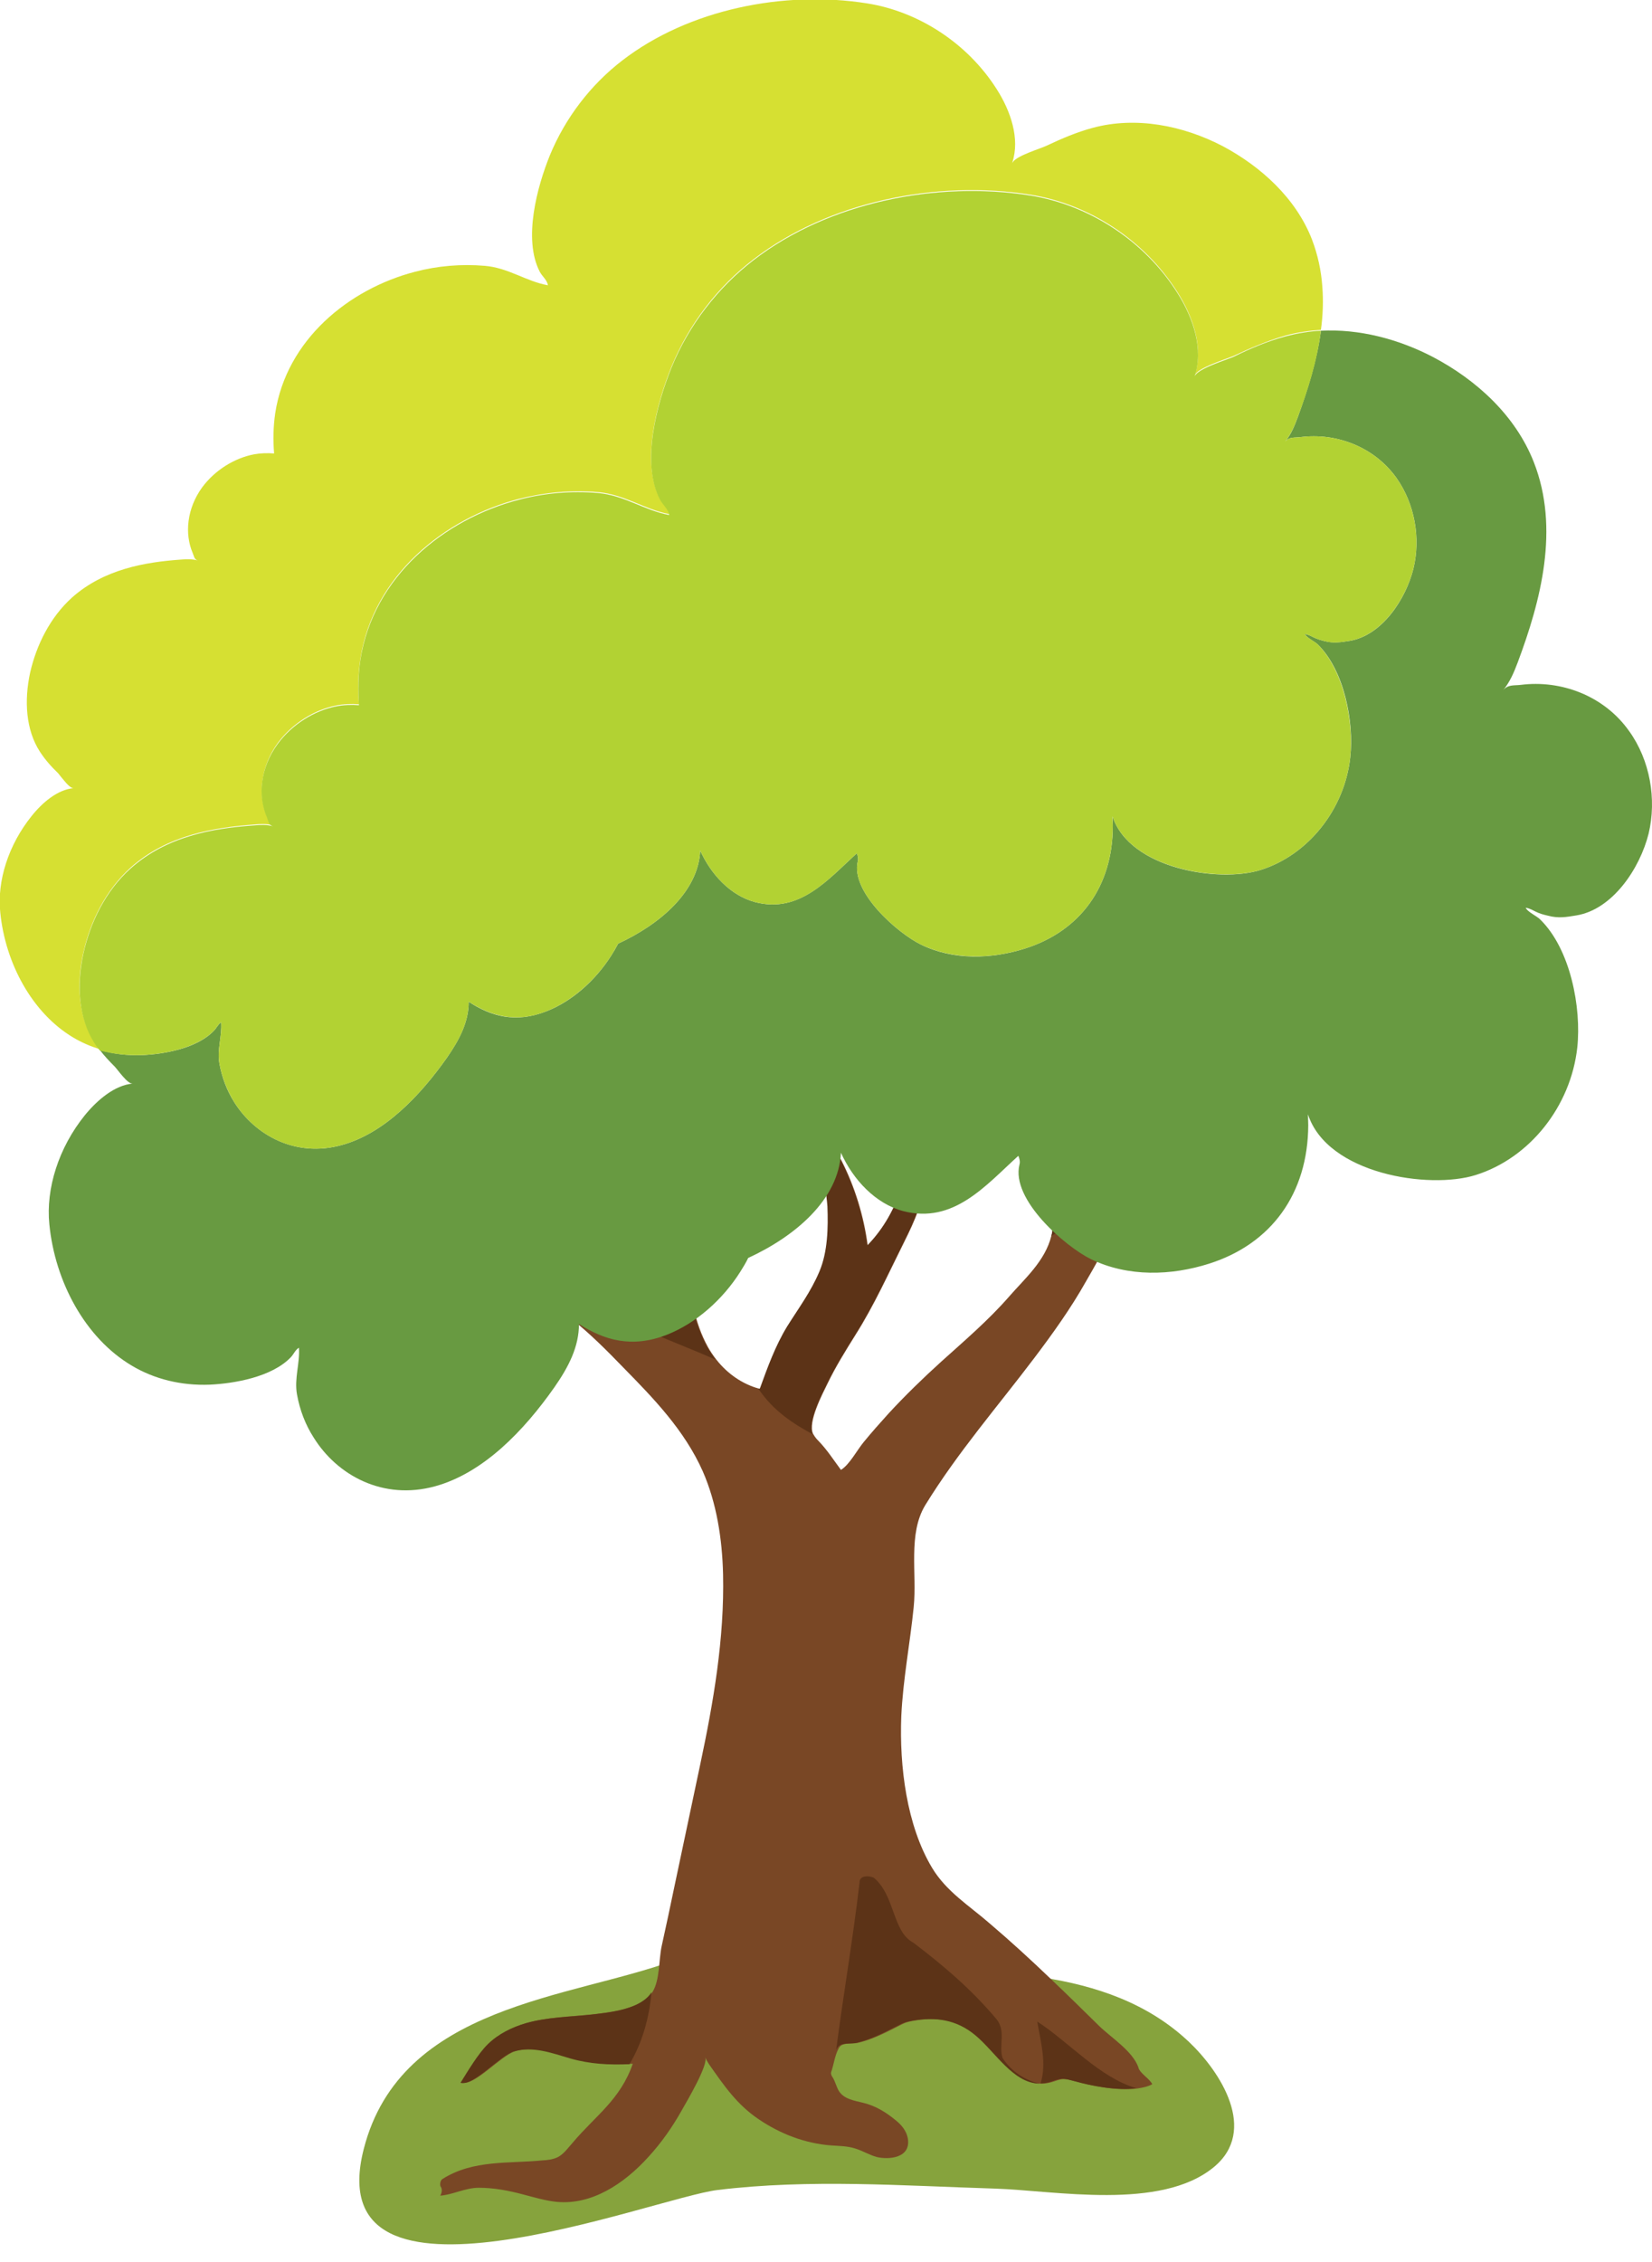
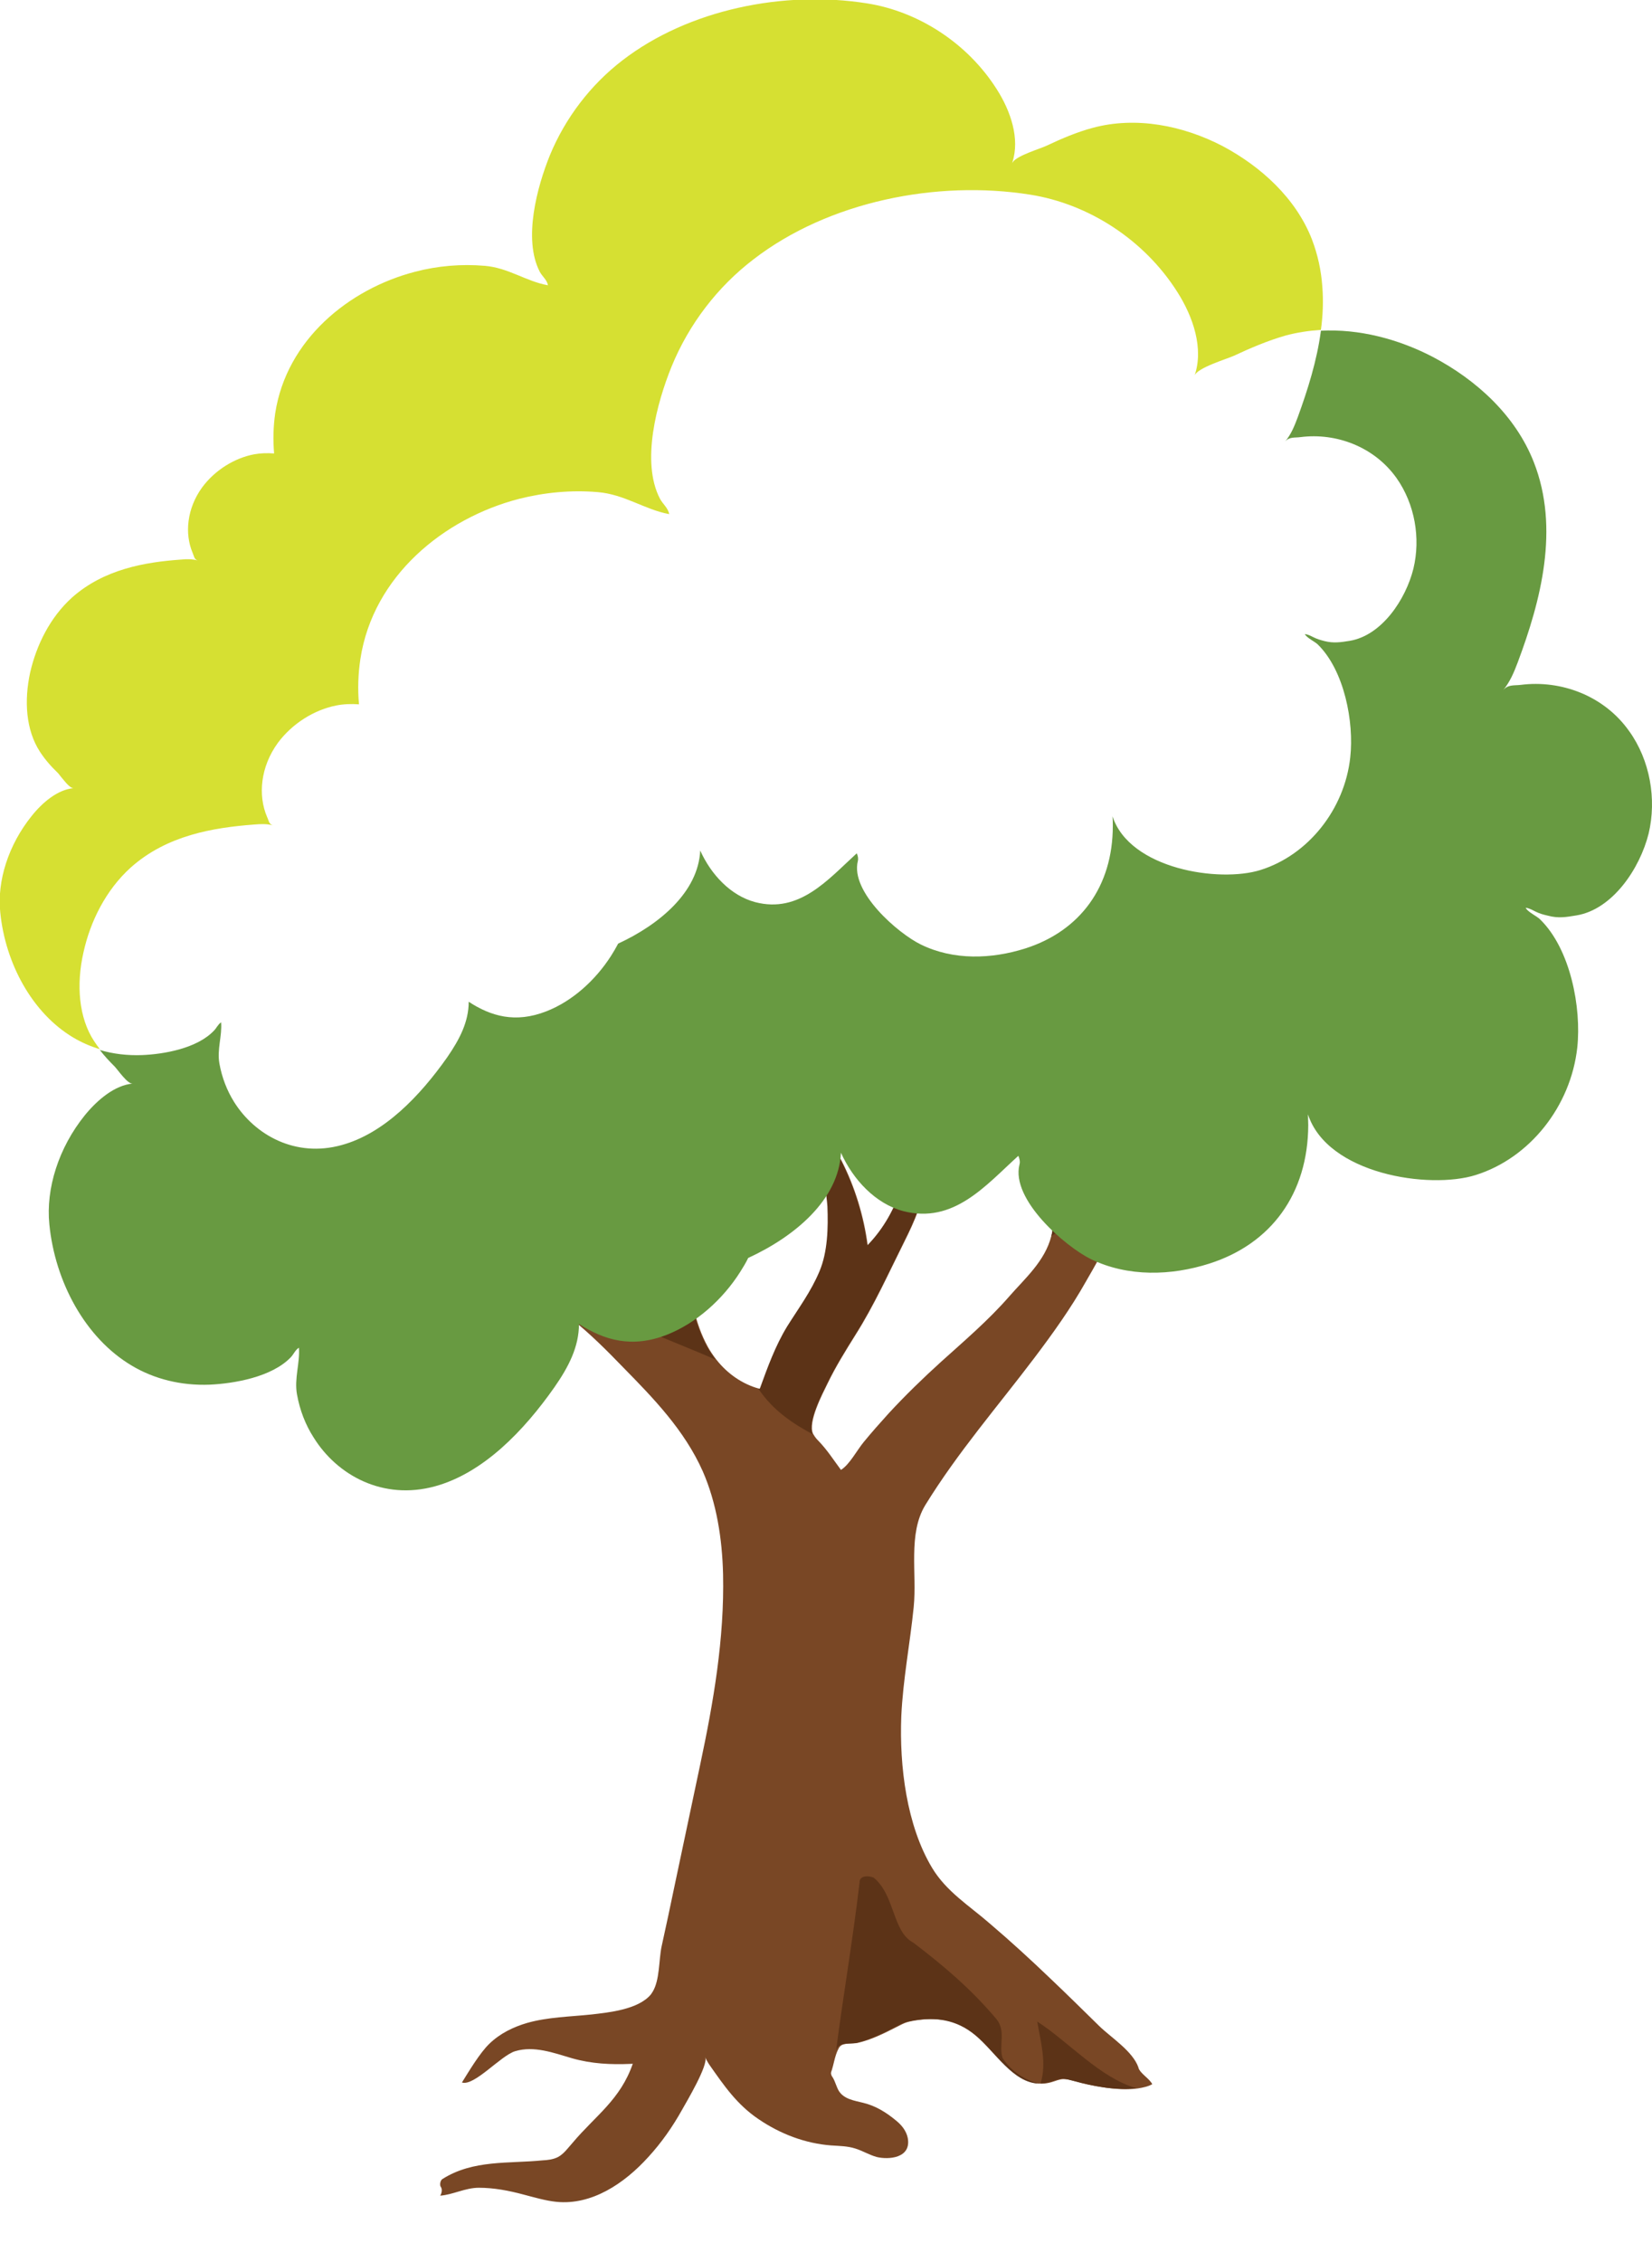
<svg xmlns="http://www.w3.org/2000/svg" enable-background="new 0 0 585.8 801.5" viewBox="0 0 585.8 801.5">
-   <path d="m239.4 694.6c-36.9 13.7-97.2 15.6-110.4 66.9-16.6 64.6 102.5 17.4 125.4 14.6 32.7-4 65.7-1.5 98.5-.5 21.3.7 58.7 7.9 77.5-7.6 15.8-13 2.4-33.8-8.8-44.4-14.7-13.9-33.2-19.9-51.8-22.8-44.2-7-89-7-133.5-5z" fill="#86a33d" />
  <path d="m392.2 370.3c-1.6-2.9-3.4-6-6-7.7-1.3-.9-6.2-1.7-6.6-3.8-.1-.7-1.2-.9-1.2-.1-.3 4.2 1.9 7.9 3.2 11.9 1 3.4 2.7 6.5 3.6 9.9 1.1 4.2 1.1 8.9 1.3 13.2.3 7.9 0 15.8-2.3 23.3-.3.9-.6 1.8-.9 2.6 0-.1 0-.1 0-.2-1-7.6-3.2-14.9-6.4-21.5-2.8-5.8-6-11.9-10.6-16.1-2.1-1.9-4.5-4-6.9-5.5-1.4-.9-8-4.4-8.7-1.9-.6 2.1 5.3 8.5 6.4 10.2 4.7 7.1 9 14.6 11.9 22.9 2.1 6.1 3.4 12.5 4.1 18.9.4 3.2.6 6.5.1 9.7-.1.6-.2 1.3-.4 1.9-2.2 8.9-9.5 15.2-14.9 21.4-7.4 8.5-16 15.8-24.2 23.2-6.4 5.8-12.7 11.9-18.6 18.3-3 3.3-6 6.7-8.8 10.1-2.4 2.9-5.1 8.1-8.1 9.9-2.6-3.5-4.9-7.1-7.9-10.2-.7-.7-1.3-1.4-1.8-2.3-.1-.1-.1-.2-.2-.3-1.9-4.2 3.4-14.2 5.2-17.9 2.9-6 6.4-11.6 9.9-17.2 6.7-10.6 11.7-21.8 17.4-33.2 3.5-7 6.7-14.3 7.6-22.3.8-6.6-.1-17.2-5.4-21.3-.2-.1-.7 9.8-.7 10.5-.2 4.5-.9 8.9-2.2 13.1-2.4 8.3-6.7 15.8-12.4 21.6-1.4-10.6-4.6-20.9-9.3-30.1-2.1-4-5.4-8.4-9.4-7.6 2-.4 4.5 21.7 4.6 23.8.3 7.6.1 16.1-2.8 23-3 7.2-7.5 13.2-11.5 19.6-4.2 6.9-6.9 14.4-9.7 22.1-.2 0-.3-.1-.5-.1-5.8-1.6-11.1-5.2-15.1-10.3-1.1-1.4-2.1-2.9-3-4.5-9.3-16.9-8.2-42.2-2.3-60.2 2.5-7.7 6.1-16.3 3-23.8-6.3 12.3-12.2 24.9-16 38.4-3.7 13.2-5.5 27.3-3.5 40.9.1.4.1.8.2 1.1-.1-.4-9.5-4.9-13.7-7.1-.9-.5-1.5-.8-1.8-1-.1-.1-.2-.1-.2-.2-5-3.9-9.4-8.7-12.9-14.3-8-12.5-10.6-29-7.4-44 .8-4 4.8-11.5 3.5-15.3-2.7-8.1-11.5-2.3-13 3.3-.9 3.6-1.9 7.2-2.5 10.8-2.3 12.6.4 25 3.5 37.1.2.8.4 1.6.6 2.5-4-1.9-7.7-4.6-10.5-8.3-4.8-6.2-7-14.5-7.3-22.8-.5-10.9 2.8-21.4 1.6-32.3-1.2-10.8-5.8 1.1-7 5.2-1.4 4.9-3.3 9.3-4.2 14.4-1.9 11.2-1.7 21.3 1.5 32.2 2.2 7.6 7.4 13.7 13 18.2 7.2 5.7 16.3 7.4 23.8 12.8 1.2.8 2.3 1.7 3.4 2.6 6.4 5.1 12.4 11.1 18.2 17.1 10.7 10.9 21.7 22.2 28.2 36.8 4.9 11.2 6.9 23.9 7.2 36.5.5 22.8-3.4 45.3-8.1 67.4-3 14.3-6.1 28.7-9.1 43-1.5 7.2-3 14.3-4.6 21.5-1 4.7-.6 11.9-3.2 16.1-.2.3-.4.6-.6.9-4.5 5.4-15.1 6.4-21.1 7.1-7.6.8-15.4.9-22.8 3-4.8 1.4-9.6 3.7-13.4 7.4-3.4 3.3-7.2 9.7-9.7 13.7 4.4 1.4 13.8-9.6 18.9-11.1 6.7-2 13.6.6 20.1 2.5 7 2 13.8 2.3 20.9 2h.2c.2 0 .3 0 .5-.1-4.4 12.8-13.3 18.5-21.3 28-1.7 1.9-3.2 4.1-5.4 5.2-1.7.8-3.5 1-5.4 1.1-11.9 1.2-24.5-.3-35.4 6.6-.7.4-1 1.8-.7 2.6.8 1 .4 2.5-.1 3.3 4.4-.3 8.9-2.8 13.7-2.8 5.3 0 10.6 1 15.8 2.4 3.9 1 7.8 2.2 11.8 2.6 12.4 1.2 23.9-6.4 32.5-15.9 4.6-5 8.6-10.7 12-16.8 1.5-2.7 9.3-15.7 8.2-18.6.3.9.8 1.7 1.3 2.5 5.4 7.7 9.9 14.3 17.6 19.5 7.8 5.3 16.6 8.6 25.7 9.3 2.9.2 5.8.2 8.6 1.1 2.6.8 5 2.3 7.6 3 4.1 1 12.3.5 11-6.7-.5-2.5-2.1-4.5-3.9-6-3.7-3.1-7.4-5.4-11.9-6.5-3.2-.8-6.9-1.3-8.7-4.3-.8-1.4-1.2-3.1-2-4.5-.3-.4-.6-.9-.7-1.4s.1-1 .3-1.5c.5-1.5 1.1-5 2.1-7 .3-.6.5-1.1.9-1.4 1.2-1.2 4.4-.8 6-1.1 4.9-1.1 9.5-3.4 14-5.7 1-.5 1.9-1 2.9-1.4s2.1-.6 3.1-.8c8.2-1.4 15.7-.5 22.5 5.2 7 5.8 13.3 16.9 22.6 17.1h.5c1 0 2.1-.2 3.2-.5 1.4-.4 2.7-1 4.1-1.1 1.7-.1 3.3.5 5 .9 5.3 1.5 14.7 3.4 21.6 2.4 1.9-.3 3.7-.7 5.1-1.5-1-2-4.3-3.8-4.9-5.8v-.1c-2-5.8-9.8-10.7-13.9-14.7-5.8-5.7-11.6-11.4-17.5-17-7-6.7-14.1-13.2-21.4-19.4-7.1-6.2-15.3-11.2-20.4-19.7-9-15-11.6-35.9-10.9-53.7.6-13 3.1-25.8 4.4-38.7 1.2-11.9-2.1-25.9 4.1-36.1 11.5-18.7 25.7-35 38.7-52.2 6.5-8.6 12.9-17.5 18.3-27.1 3.1-5.4 6.9-11.7 9.1-18.4 1.4-4.4 2.2-8.8 1.6-13.3-.1-.4-.2-.9-.3-1.2 2.2-7.5 2.6-16.2 2.5-23.2-.9-9.6-1.4-19.4-5.8-27.7z" fill="#794725" />
  <g fill="#5c3317">
-     <path d="m209.2 714c-7.6.8-15.4.9-22.8 3-4.8 1.4-9.6 3.7-13.4 7.4-3.4 3.3-7.2 9.7-9.7 13.7 4.4 1.4 13.8-9.6 18.9-11.1 6.7-2 13.6.6 20.1 2.5 7 2 13.8 2.3 20.9 2 4.5-7.4 7.1-16.6 7.8-25.5-.2.3-.4.6-.6.9-4.5 5.5-15.1 6.4-21.2 7.1z" />
    <path d="m355.5 729.3c-1.4-4.5 1.3-9.4-2.1-13.7-9-10.7-18.8-19-29.6-27.2-7.4-3.9-6.4-16.8-14-23-2.1-.9-5.1-.6-5 1.7-2.4 20.5-5.8 40-8.3 59.4.3-.6.5-1.1.9-1.4 1.2-1.2 4.4-.8 6-1.1 4.9-1.1 9.5-3.4 14-5.7 1-.5 1.9-1 2.9-1.4s2.1-.6 3.1-.8c8.2-1.4 15.7-.5 22.5 5.2 7 5.8 13.3 16.9 22.6 17.1-5.1-1.3-9.8-4.2-13-9.1z" />
    <path d="m369 738.3c1 0 2.1-.2 3.2-.5 1.4-.4 2.7-1 4.1-1.1 1.7-.1 3.3.5 5 .9 5.3 1.5 14.7 3.4 21.6 2.4-12.9-3.7-23.8-16.3-35.1-23.6 1.3 7.5 3.4 14.8 1.2 21.9z" />
    <path d="m251.4 393.4c-6.3 12.3-12.2 24.9-16 38.4-3.7 13.2-5.5 27.3-3.5 40.9 7.3 3.1 14.7 6 21.8 9.1-1.1-1.4-2.1-2.9-3-4.5-9.3-16.9-8.2-42.2-2.3-60.2 2.5-7.7 6.1-16.3 3-23.7z" />
-     <path d="m216.3 465.5c-5-3.9-9.4-8.7-12.9-14.3-8-12.5-10.6-29-7.4-44 .8-4 4.8-11.5 3.5-15.3-2.7-8.1-11.5-2.3-13 3.3-.9 3.6-1.9 7.2-2.5 10.8-2.3 12.6.4 25 3.5 37.1.2.8.4 1.6.6 2.5-4-1.9-7.7-4.6-10.5-8.3-4.8-6.2-7-14.5-7.3-22.8-.5-10.9 2.8-21.4 1.6-32.3-1.2-10.8-5.8 1.1-7 5.2-1.4 4.9-3.3 9.3-4.2 14.4-1.9 11.2-1.7 21.3 1.5 32.2 2.2 7.6 7.4 13.7 13 18.2 7.2 5.7 16.3 7.4 23.8 12.8 1.2.8 2.3 1.7 3.4 2.6 5.1-1.2 10.6-1.3 15.9-.9-.9-.5-1.5-.8-1.8-1 0-.1-.1-.1-.2-.2z" />
    <path d="m392.2 370.3c-1.6-2.9-3.4-6-6-7.7-1.3-.9-6.2-1.7-6.6-3.8-.1-.7-1.2-.9-1.2-.1-.3 4.2 1.9 7.9 3.2 11.9 1 3.4 2.7 6.5 3.6 9.9 1.1 4.2 1.1 8.9 1.3 13.2.3 7.9 0 15.8-2.3 23.3-.3.9-.6 1.8-.9 2.6 0-.1 0-.1 0-.2-1-7.6-3.2-14.9-6.4-21.5-2.8-5.8-6-11.9-10.6-16.1-2.1-1.9-4.5-4-6.9-5.5-1.4-.9-8-4.4-8.7-1.9-.6 2.1 5.3 8.5 6.4 10.2 4.7 7.1 9 14.6 11.9 22.9 2.1 6.1 3.4 12.5 4.1 18.9.4 3.2.6 6.5.1 9.7-.1.6-.2 1.3-.4 1.9 5.9-3.8 13.2-3.9 20.8-2.4 1.4-4.4 2.2-8.8 1.6-13.3-.1-.4-.2-.9-.3-1.2 2.2-7.5 2.6-16.2 2.5-23.2-.3-9.5-.8-19.3-5.2-27.6z" />
    <path d="m288.1 508.1c-1.9-4.2 3.4-14.2 5.2-17.9 2.9-6 6.4-11.6 9.9-17.2 6.7-10.6 11.7-21.8 17.4-33.2 3.5-7 6.7-14.3 7.6-22.3.8-6.6-.1-17.2-5.4-21.3-.2-.1-.7 9.8-.7 10.5-.2 4.5-.9 8.9-2.2 13.1-2.4 8.3-6.7 15.8-12.4 21.6-1.4-10.6-4.6-20.9-9.3-30.1-2.1-4-5.4-8.4-9.4-7.6 2-.4 4.5 21.7 4.6 23.8.3 7.6.1 16.1-2.8 23-3 7.2-7.5 13.2-11.5 19.6-4.2 6.9-6.9 14.4-9.7 22.1-.2 0-.3-.1-.5-.1 5.3 7.9 12.3 12.4 19.5 16.3-.2-.1-.3-.2-.3-.3z" />
  </g>
  <path d="m577.7 259.1c-8.9-12.6-24.2-18.2-38.4-16.4-2.3.3-4.5-.2-6.2 1.8 2.4-3 3.7-6.1 5.1-9.8 8.2-21.9 14.9-47.4 5.7-70.9-6.5-16.6-20.4-29.2-35.8-37.3-12.3-6.4-26.2-10-39.7-9.3-1.4 10.6-4.7 21-8.2 30.6-1.2 3.2-2.3 6-4.5 8.7 1.5-1.8 3.4-1.3 5.5-1.6 12.6-1.6 26.1 3.4 34 14.5 6.5 9.2 8.6 21.3 6 32.1-2.7 10.9-11.2 23.7-22.6 25.6-3.1.5-5.7.9-8.9.1-1.5-.4-2.6-.7-4-1.4-1-.5-2-1-3-1.1.6 1.3 3.4 2.6 4.5 3.6 9.5 9.2 13 27.6 11.6 40.1-2 18.4-14.9 34.6-31.8 39.9-14.6 4.6-46.4-.3-52.5-19 .1 1.1.1 2.2.1 3.4 0 21.5-11.6 37.2-31 43.4-12 3.8-25.5 4.3-37.1-1.4-8-3.9-25.1-18.6-22.3-29.6.2-.9 0-1.9-.4-2.7-10.2 9.3-20.3 21.4-36 17.3-8.7-2.3-15.7-9.8-19.5-18.3-.7 14.7-14.4 26.2-29.1 33-.8 1.5-1.6 2.9-2.5 4.3-5.5 8.6-13.7 16.1-23 19.7-11 4.3-19.7 1.7-27.5-3.4 0 7.1-3.2 13.3-7.7 19.8-9.6 13.6-22.3 26.9-37.4 31-16.3 4.5-30.7-3.5-38.1-15.3-2.5-4-4.3-8.6-5.2-13.6s1-9.8.6-14.6c-1.1.7-1.6 2-2.5 2.9-6 6.4-18 8.4-25.5 8.7-5.2.2-10.3-.4-15-1.8 1.6 2.1 3.4 4 5.2 5.8 1.1 1.1 4.6 6.3 6.4 6.1-6.3.6-12.4 5.7-16.9 11.2-9.3 11.5-13.9 26-12.6 38.7 2 20.3 12.7 40.3 29.3 50.1 7.9 4.7 17.4 7.1 27.6 6.7 8.4-.4 22-2.6 28.8-9.8 1-1.1 1.5-2.5 2.8-3.3.4 5.4-1.7 10.9-.7 16.5s3 10.8 5.9 15.3c8.3 13.4 24.6 22.4 43.1 17.3 17.1-4.7 31.5-19.7 42.3-35.1 5.1-7.3 8.7-14.4 8.7-22.4 8.9 5.7 18.7 8.7 31.2 3.8 10.4-4.1 19.8-12.5 26-22.3 1-1.6 2-3.2 2.8-4.9 16.7-7.7 32.1-20.7 32.9-37.3 4.3 9.6 12.3 18.1 22.1 20.7 17.9 4.6 29.2-9.1 40.8-19.6.4.9.7 2.1.4 3.1-3.1 12.4 16.2 29 25.3 33.5 13.2 6.4 28.5 5.9 42 1.6 22-7 35-24.8 35.1-49.1 0-1.3-.1-2.5-.1-3.8 6.9 21.2 43 26.7 59.5 21.5 19.1-6 33.7-24.3 36-45.2 1.5-14.1-2.4-34.9-13.2-45.4-1.2-1.2-4.4-2.6-5.1-4.1 1.2.1 2.4.8 3.4 1.3 1.6.8 2.8 1.1 4.5 1.5 3.7 1 6.5.5 10.1-.1 12.8-2.1 22.5-16.6 25.6-29 2.9-12.2.5-26-6.9-36.3z" fill="#689a41" />
  <path d="m29.6 337.5c2.4-10.9 7.9-22.1 16.8-30.1 12.8-11.4 29.2-14.1 43.7-15.2 2.4-.2 4.5-.3 6.7.3-1.5-.4-1.5-1.8-2.1-3-3.3-7.7-2.3-17.8 3.8-26.2 5.1-6.9 13-11.8 20.8-13.3 2.5-.5 5.3-.6 8-.4-.5-5.4-.3-10.8.5-16.1 4.5-29.4 29.6-49.8 56.2-56.7 9.1-2.3 18.5-3.2 28-2.4s16.6 6.2 25.3 7.8c-.4-2.2-2.3-3.6-3.3-5.5-6.8-13.1-1-34.1 4.1-46.7 6.2-15.2 16.4-28.4 29.1-38.1 26.6-20.5 65-28.2 98.2-22.9 20.7 3.3 40.4 16 52.1 34.5 5.6 8.8 9.4 20 6.1 29.6 1-2.8 11.5-5.9 13.9-7 6-2.8 12.1-5.4 18.4-7.2 4.1-1.1 8.2-1.7 12.5-2 .7-5.1.9-10.2.5-15.3-.4-5.7-1.6-11.3-3.7-16.8-5.7-14.6-18.1-25.8-31.6-33-14.2-7.4-30.9-10.6-46.1-6.5-5.6 1.5-11 3.8-16.3 6.3-2 1-10.6 3.5-12.1 5.9-.1.1-.1.2-.2.3 0-.1.1-.2.1-.3 2.7-8.4-.6-18.1-5.5-25.8-10.3-16.3-27.7-27.6-46-30.5-29.4-4.7-63.3 2.1-86.8 20.2-11.2 8.6-20.2 20.3-25.7 33.6-4.5 11.1-9.6 29.7-3.6 41.3.9 1.7 2.6 2.9 2.9 4.8-7.8-1.4-14-6.2-22.4-6.9-8.3-.7-16.7 0-24.7 2.1-23.5 6.1-45.6 24.1-49.6 50.1-.7 4.8-.8 9.5-.4 14.3-2.4-.2-4.9-.1-7.1.3-6.9 1.3-13.9 5.6-18.4 11.7-5.4 7.4-6.3 16.4-3.4 23.2.5 1.1.5 2.3 1.8 2.7-2-.5-3.8-.5-5.9-.3-12.8.9-27.3 3.4-38.6 13.4-7.9 7.1-12.7 17-14.9 26.6-2.2 10.1-1.5 20.4 3.4 28 1.8 2.8 4 5.3 6.4 7.6.4.4 1 1.3 1.8 2.2 1.3 1.6 2.8 3.3 3.8 3.2-5.6.5-11 5-14.9 9.9-8.2 10.2-12.3 23-11.1 34.2 1.8 18 11.3 35.6 25.9 44.3 2.9 1.7 6 3.1 9.4 4.1-.7-.9-1.4-1.9-2-2.8-5.5-8.3-6.4-20.1-3.8-31.5z" fill="#d6e032" />
-   <path d="m50.4 373.9c7.4-.3 19.4-2.3 25.5-8.7.9-.9 1.4-2.2 2.5-2.9.4 4.8-1.5 9.6-.6 14.6.9 4.9 2.7 9.5 5.2 13.6 7.4 11.8 21.7 19.8 38.1 15.3 15.1-4.1 27.8-17.4 37.4-31 4.5-6.4 7.7-12.7 7.7-19.8 7.9 5 16.6 7.7 27.5 3.4 9.2-3.6 17.5-11.1 23-19.7.9-1.4 1.7-2.9 2.5-4.3 14.7-6.8 28.4-18.3 29.1-33 3.8 8.5 10.8 16 19.5 18.3 15.8 4.1 25.8-8 36-17.3.4.8.6 1.8.4 2.7-2.8 11 14.3 25.7 22.3 29.6 11.6 5.6 25.1 5.2 37.1 1.4 19.4-6.2 31-21.9 31-43.4 0-1.1-.1-2.3-.1-3.4 6.1 18.7 38 23.5 52.5 19 16.9-5.3 29.8-21.5 31.8-39.9 1.3-12.5-2.2-30.8-11.6-40.1-1.1-1.1-3.9-2.3-4.5-3.6 1.1.1 2.1.7 3 1.1 1.4.7 2.5 1 4 1.4 3.2.9 5.8.4 8.9-.1 11.3-1.9 19.9-14.7 22.6-25.6 2.6-10.7.5-22.9-6-32.1-7.9-11.1-21.4-16.1-34-14.5-2.1.3-4-.2-5.5 1.6 2.1-2.7 3.3-5.4 4.5-8.7 3.6-9.6 6.9-20 8.2-30.6-4.2.2-8.4.9-12.5 2-6.4 1.7-12.5 4.3-18.4 7.2-2.4 1.1-12.9 4.2-13.9 7 3.3-9.7-.5-20.8-6.1-29.6-11.7-18.5-31.4-31.2-52.1-34.5-33.2-5.3-71.6 2.4-98.2 22.9-12.6 9.7-22.9 22.9-29.1 38.1-5.1 12.6-10.9 33.6-4.1 46.7 1 1.9 2.9 3.3 3.3 5.5-8.8-1.6-15.9-7-25.3-7.8s-18.9 0-28 2.4c-26.6 6.9-51.6 27.3-56.2 56.7-.8 5.4-.9 10.8-.5 16.1-2.7-.2-5.5-.1-8 .4-7.8 1.5-15.7 6.4-20.8 13.3-6.2 8.4-7.2 18.5-3.8 26.2.5 1.3.6 2.6 2.1 3-2.2-.6-4.3-.5-6.7-.3-14.5 1-30.9 3.8-43.7 15.2-9 8-14.4 19.3-16.8 30.1-2.5 11.4-1.7 23.1 3.8 31.7.6 1 1.3 1.9 2 2.8 4.7 1.2 9.8 1.8 15 1.6z" fill="#b2d233" />
</svg>